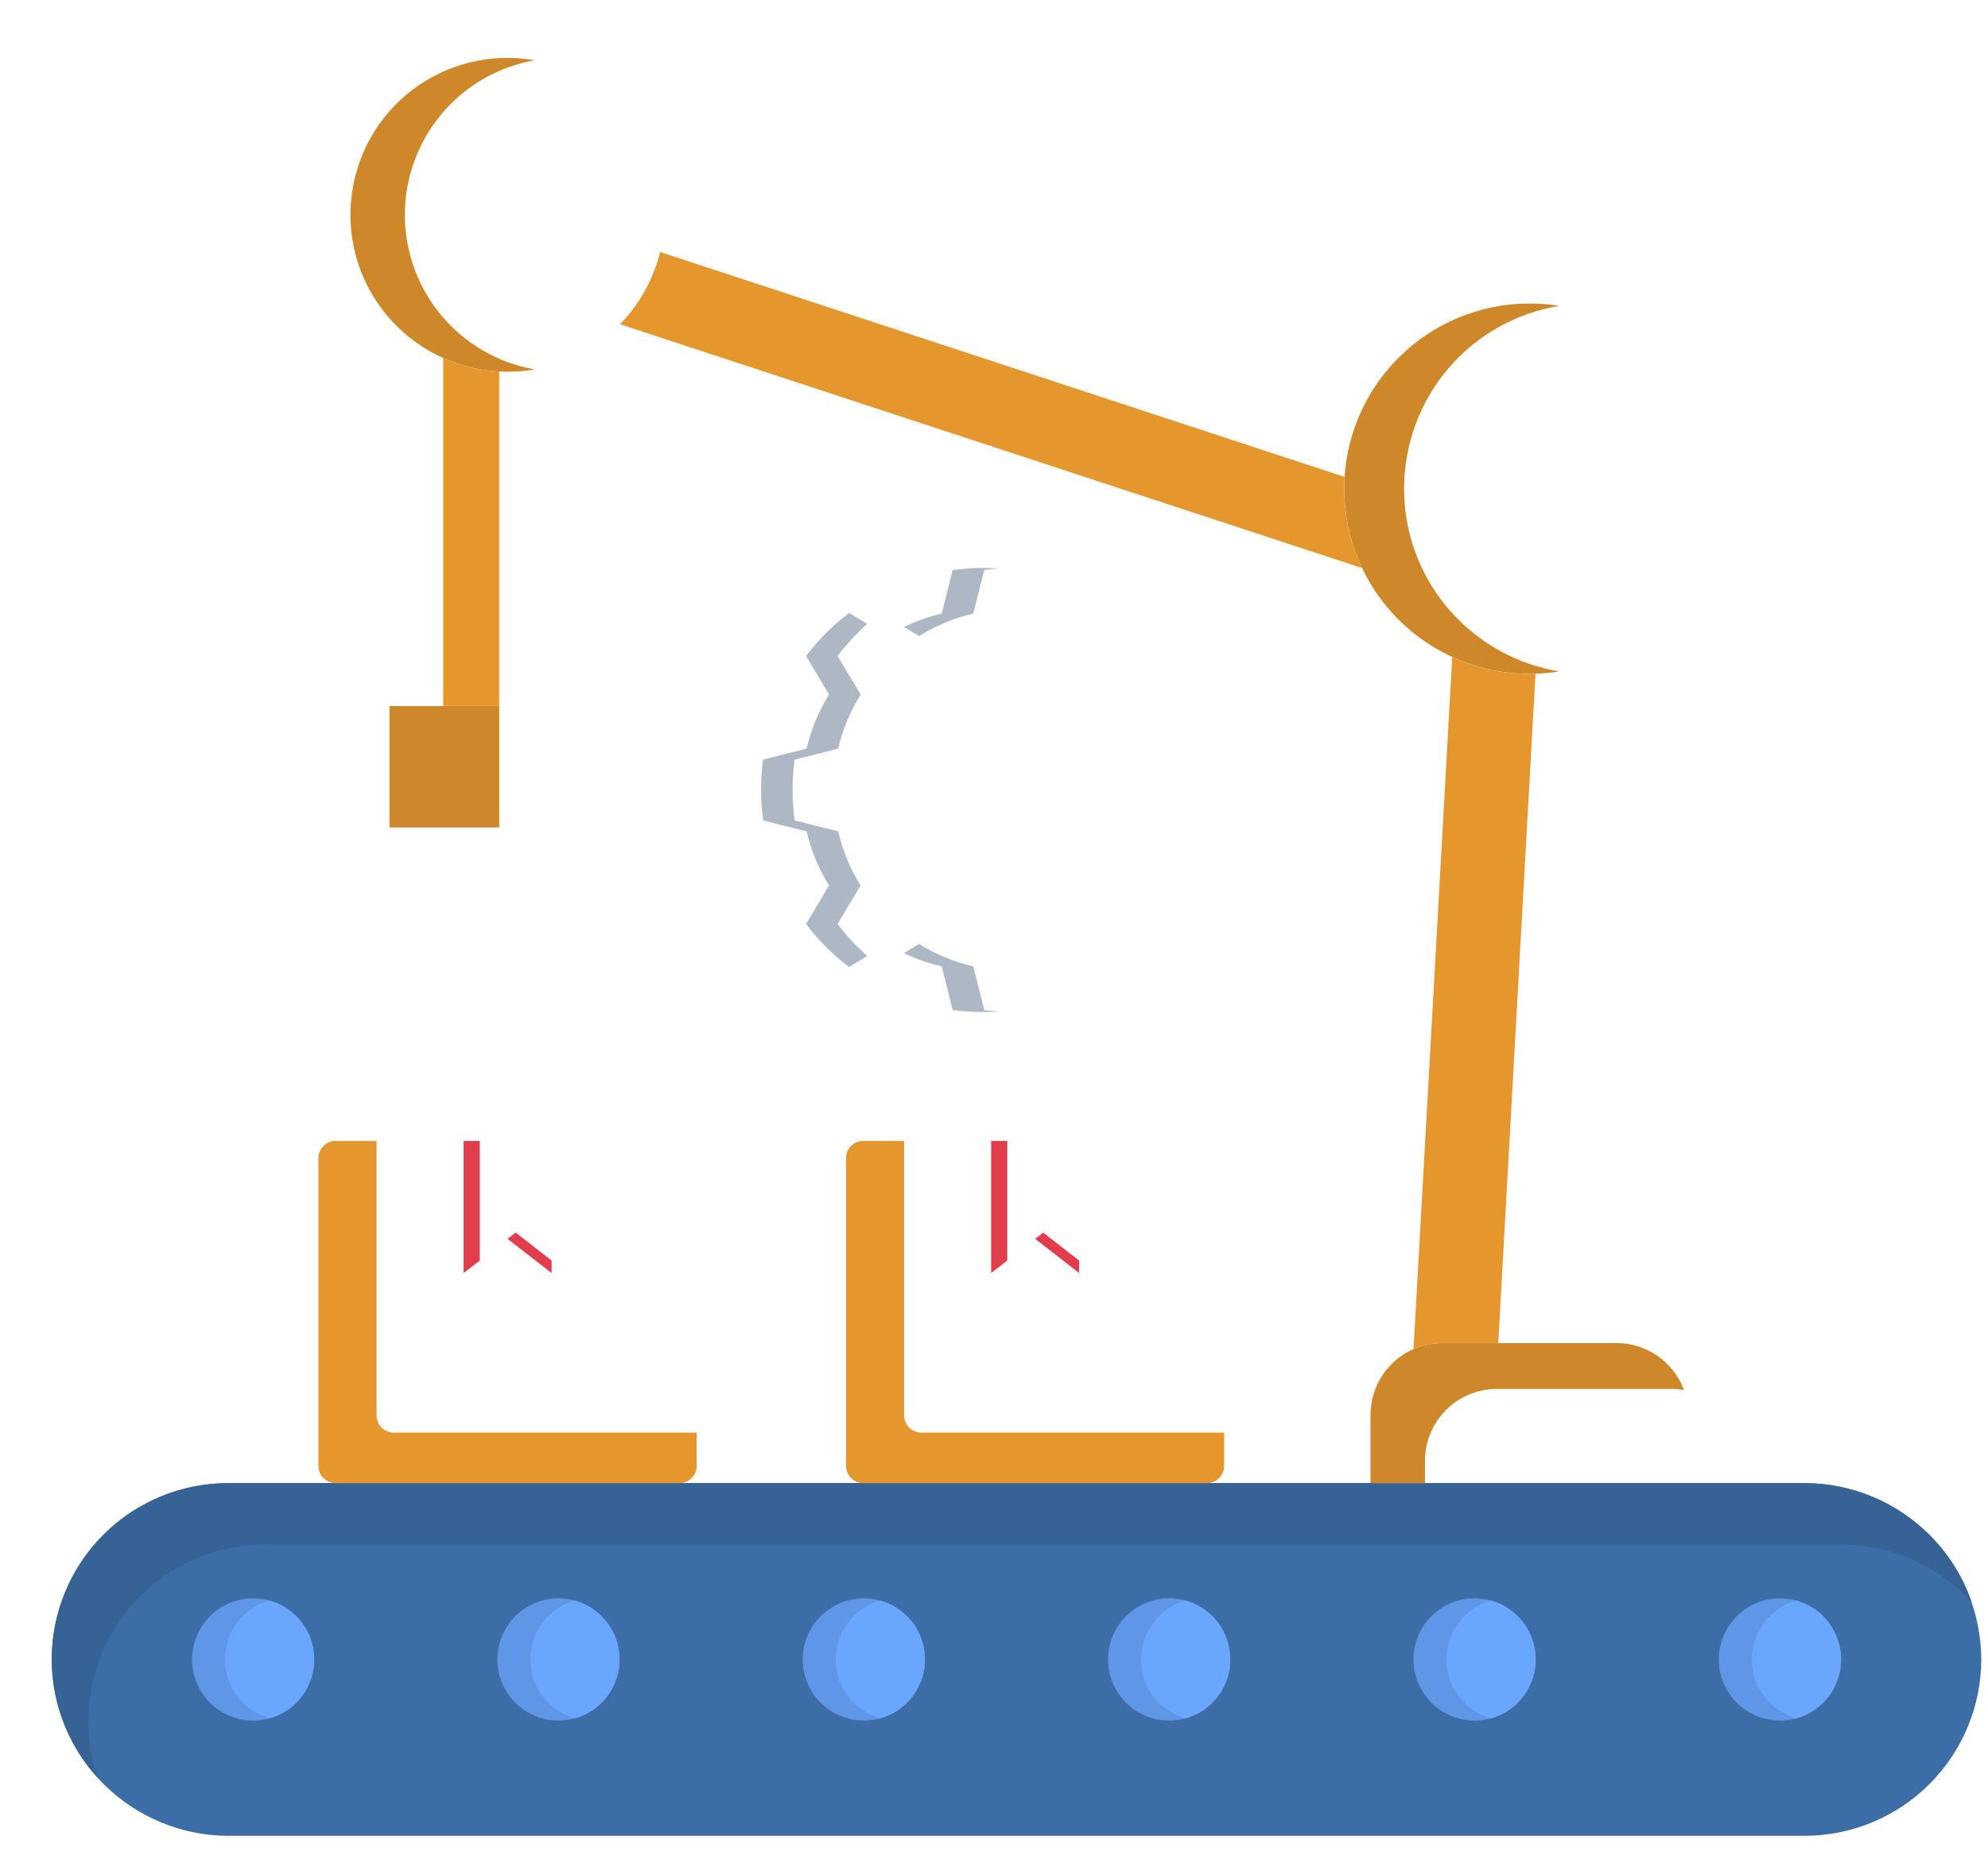
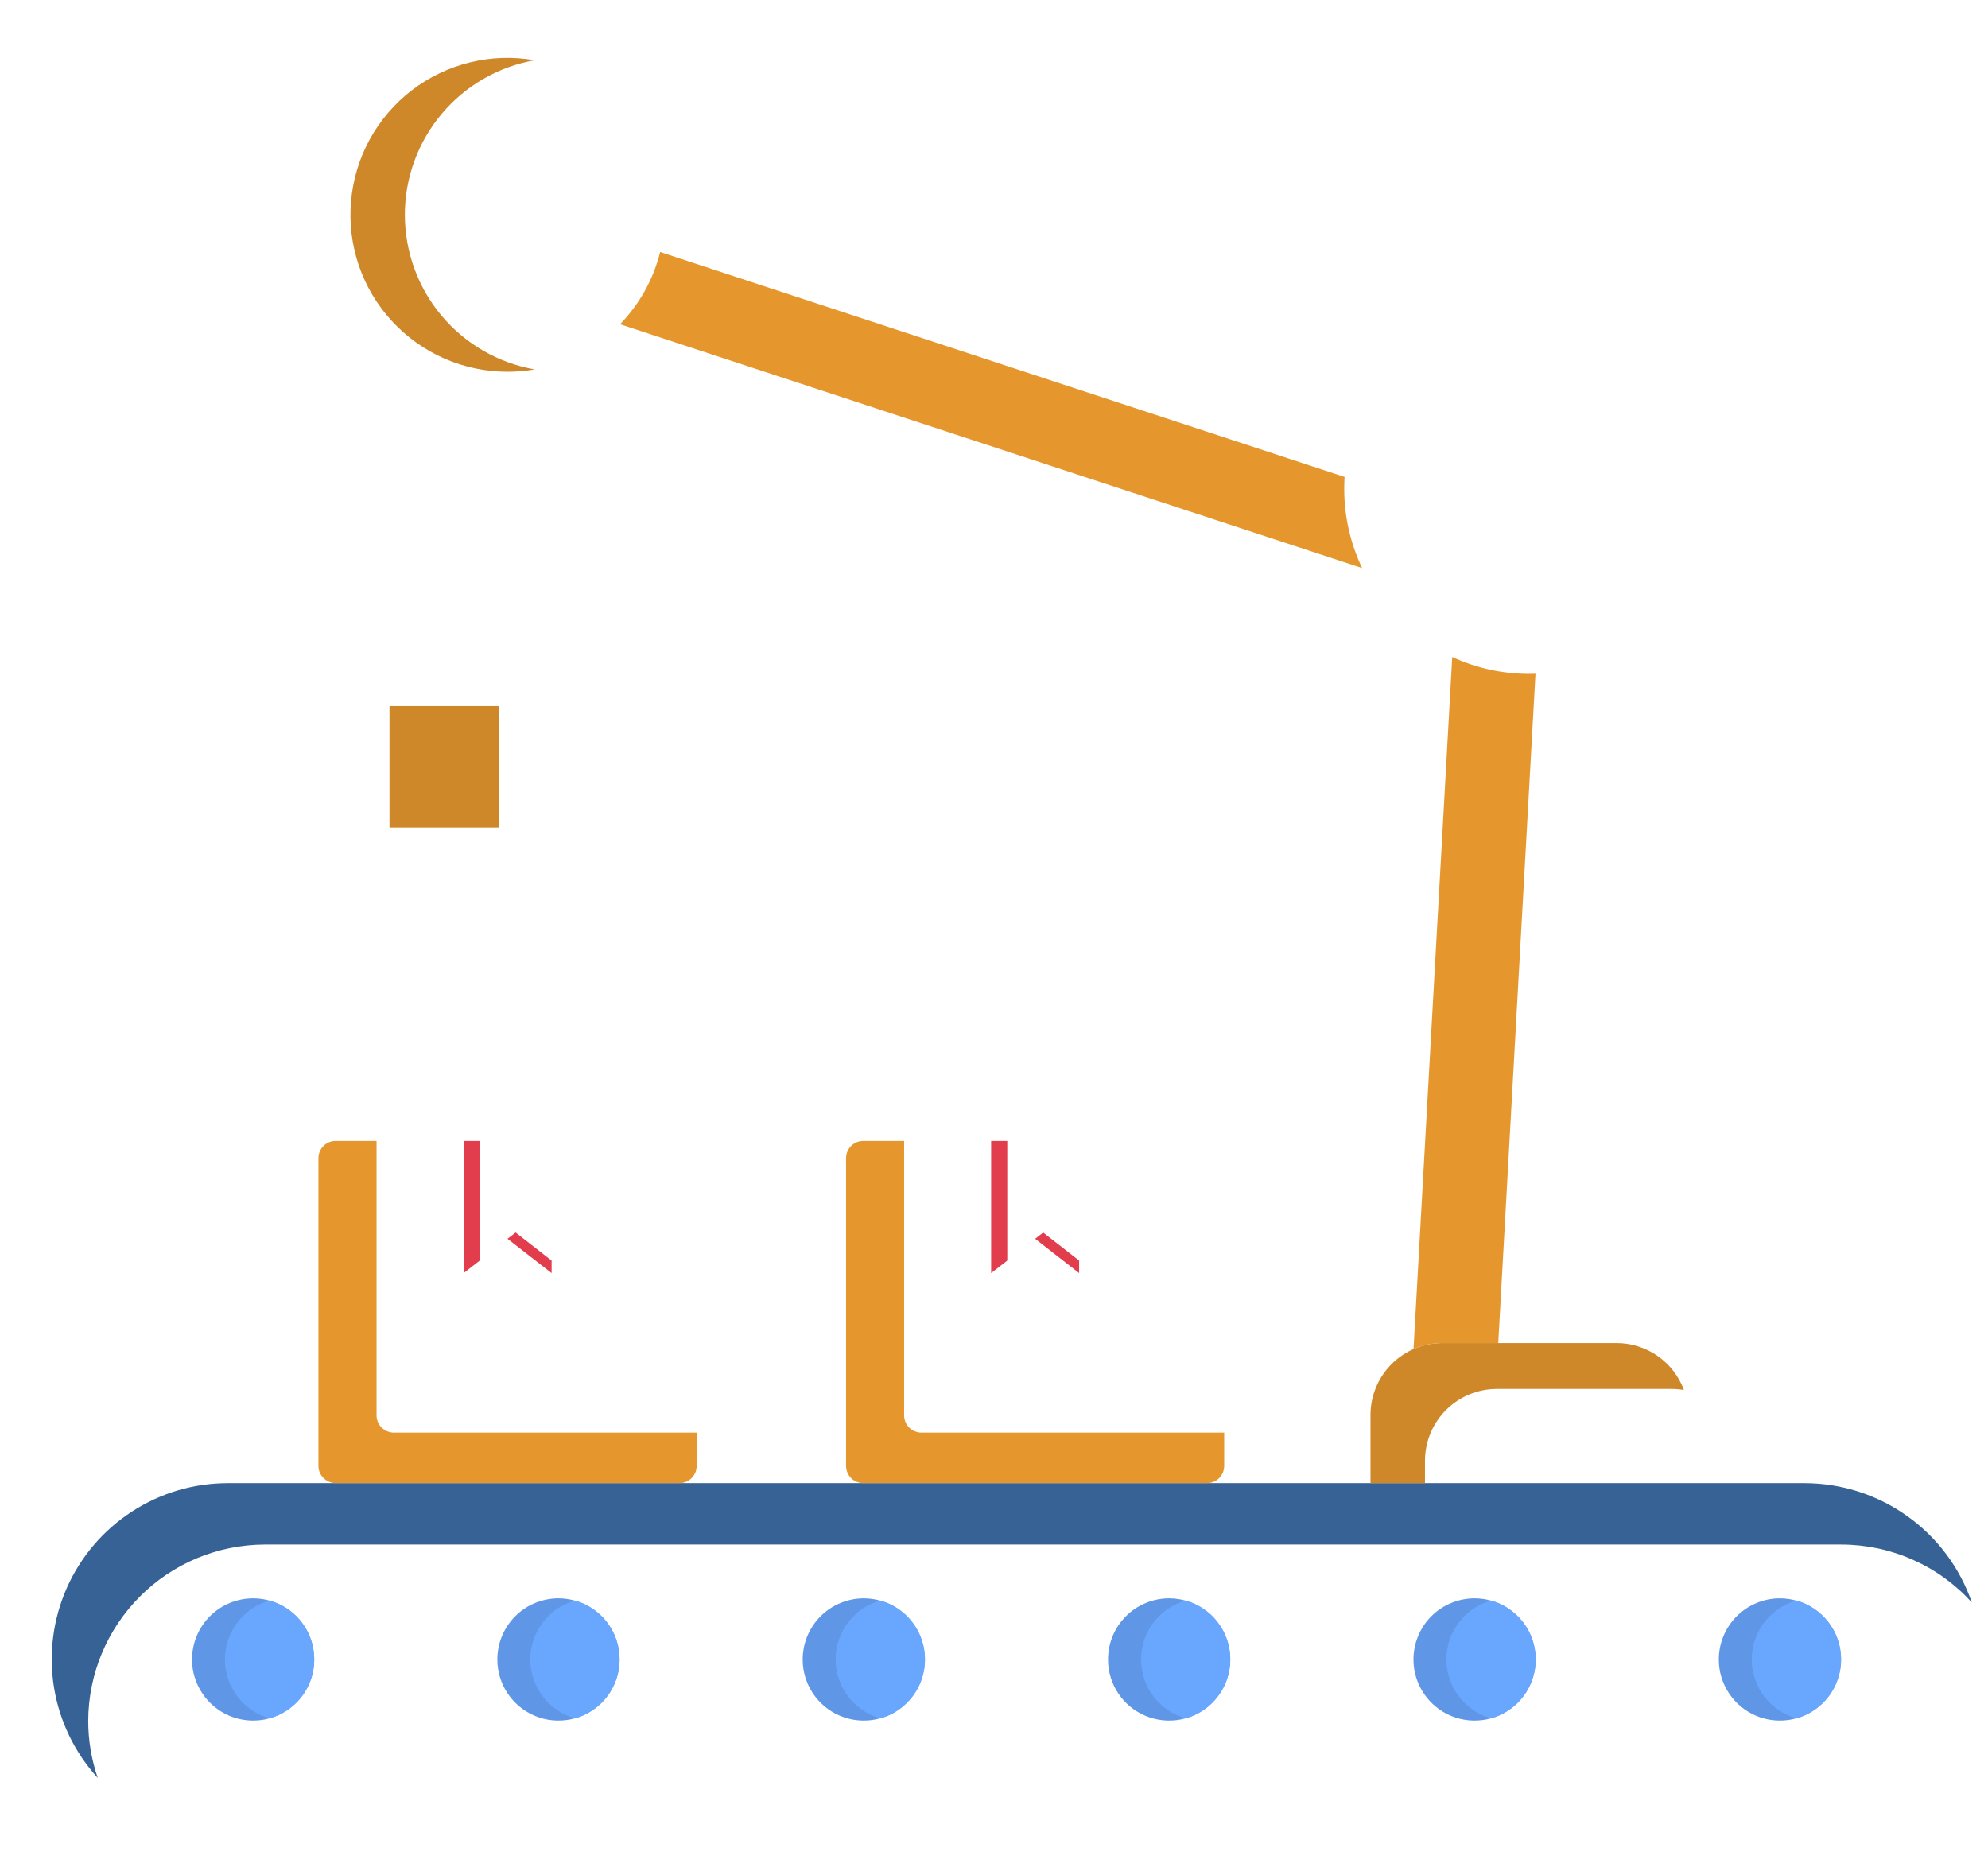
<svg xmlns="http://www.w3.org/2000/svg" width="34" height="32" viewBox="0 0 34 32" fill="none">
-   <path fill-rule="evenodd" clip-rule="evenodd" d="M3.902 25.367H30.869C31.668 25.369 32.434 25.688 32.999 26.253C33.565 26.818 33.883 27.584 33.885 28.384C33.883 29.183 33.564 29.949 32.999 30.514C32.434 31.079 31.668 31.397 30.869 31.399H3.902C3.103 31.397 2.337 31.078 1.772 30.514C1.206 29.949 0.888 29.183 0.885 28.384C0.887 27.585 1.206 26.819 1.771 26.253C2.336 25.688 3.102 25.37 3.902 25.367V25.367Z" fill="#3C6DA6" />
  <path fill-rule="evenodd" clip-rule="evenodd" d="M4.328 27.337C4.535 27.337 4.737 27.398 4.909 27.513C5.081 27.628 5.215 27.791 5.295 27.982C5.374 28.173 5.395 28.383 5.355 28.586C5.315 28.788 5.215 28.975 5.069 29.121C4.923 29.268 4.737 29.367 4.534 29.408C4.332 29.448 4.121 29.428 3.93 29.349C3.739 29.27 3.576 29.136 3.461 28.964C3.346 28.793 3.284 28.59 3.284 28.384C3.284 28.107 3.394 27.84 3.589 27.644C3.785 27.448 4.051 27.338 4.328 27.337ZM30.442 27.337C30.648 27.338 30.851 27.399 31.022 27.514C31.194 27.629 31.328 27.792 31.407 27.983C31.486 28.174 31.507 28.384 31.466 28.587C31.426 28.79 31.326 28.976 31.18 29.122C31.034 29.268 30.848 29.368 30.645 29.408C30.442 29.448 30.232 29.428 30.041 29.349C29.85 29.27 29.687 29.136 29.572 28.964C29.457 28.792 29.396 28.59 29.396 28.384C29.396 28.106 29.506 27.84 29.702 27.644C29.898 27.448 30.164 27.337 30.442 27.337ZM25.218 27.337C25.425 27.337 25.627 27.398 25.799 27.513C25.971 27.628 26.105 27.791 26.185 27.982C26.264 28.173 26.285 28.383 26.245 28.586C26.205 28.788 26.105 28.975 25.959 29.121C25.813 29.268 25.627 29.367 25.424 29.408C25.221 29.448 25.011 29.428 24.82 29.349C24.629 29.27 24.466 29.136 24.351 28.964C24.235 28.793 24.174 28.59 24.174 28.384C24.174 28.107 24.284 27.84 24.479 27.644C24.675 27.448 24.941 27.338 25.218 27.337ZM19.996 27.337C20.203 27.338 20.405 27.399 20.576 27.514C20.748 27.629 20.882 27.792 20.961 27.983C21.04 28.174 21.061 28.384 21.02 28.587C20.98 28.79 20.88 28.976 20.734 29.122C20.588 29.268 20.402 29.368 20.199 29.408C19.997 29.448 19.787 29.428 19.596 29.349C19.404 29.27 19.241 29.136 19.126 28.964C19.011 28.792 18.95 28.59 18.95 28.384C18.95 28.246 18.977 28.11 19.029 27.983C19.082 27.856 19.159 27.741 19.256 27.644C19.353 27.546 19.468 27.469 19.596 27.417C19.723 27.364 19.859 27.337 19.996 27.337ZM14.774 27.337C14.981 27.338 15.183 27.399 15.354 27.514C15.526 27.629 15.66 27.792 15.739 27.983C15.818 28.174 15.839 28.384 15.798 28.587C15.758 28.79 15.658 28.976 15.512 29.122C15.366 29.268 15.18 29.368 14.977 29.408C14.775 29.448 14.565 29.428 14.373 29.349C14.182 29.27 14.019 29.136 13.904 28.964C13.789 28.792 13.728 28.59 13.728 28.384C13.728 28.106 13.838 27.84 14.034 27.644C14.23 27.448 14.497 27.337 14.774 27.337ZM9.552 27.337C9.759 27.338 9.961 27.399 10.133 27.514C10.304 27.629 10.438 27.792 10.517 27.983C10.596 28.174 10.617 28.384 10.576 28.587C10.536 28.79 10.437 28.976 10.29 29.122C10.144 29.268 9.958 29.368 9.755 29.408C9.553 29.448 9.342 29.428 9.152 29.349C8.961 29.27 8.797 29.136 8.682 28.964C8.567 28.792 8.506 28.59 8.506 28.384C8.506 28.246 8.533 28.11 8.585 27.983C8.638 27.856 8.715 27.741 8.812 27.643C8.909 27.546 9.024 27.469 9.151 27.417C9.278 27.364 9.415 27.337 9.552 27.337Z" fill="#5F96E6" />
  <path fill-rule="evenodd" clip-rule="evenodd" d="M4.525 26.417H31.494C31.914 26.418 32.329 26.506 32.713 26.677C33.097 26.847 33.441 27.096 33.723 27.407C33.518 26.813 33.133 26.297 32.621 25.932C32.11 25.566 31.497 25.369 30.868 25.367H3.902C3.317 25.366 2.745 25.535 2.255 25.854C1.765 26.172 1.379 26.626 1.142 27.161C0.906 27.695 0.83 28.287 0.924 28.863C1.018 29.44 1.278 29.977 1.672 30.409C1.564 30.095 1.509 29.766 1.509 29.434C1.511 28.635 1.83 27.869 2.395 27.304C2.96 26.738 3.726 26.42 4.525 26.417Z" fill="#366295" />
  <path fill-rule="evenodd" clip-rule="evenodd" d="M4.61 29.39C4.39 29.328 4.197 29.197 4.059 29.015C3.922 28.833 3.847 28.611 3.847 28.383C3.847 28.155 3.922 27.933 4.059 27.751C4.197 27.569 4.39 27.437 4.61 27.375C4.83 27.436 5.024 27.568 5.162 27.75C5.3 27.932 5.374 28.154 5.374 28.383C5.374 28.611 5.3 28.833 5.162 29.015C5.024 29.197 4.83 29.329 4.61 29.39ZM30.724 27.375C30.944 27.436 31.137 27.568 31.275 27.75C31.413 27.932 31.488 28.154 31.488 28.383C31.488 28.611 31.413 28.833 31.275 29.015C31.137 29.197 30.944 29.329 30.724 29.39C30.504 29.329 30.31 29.197 30.172 29.015C30.034 28.833 29.959 28.611 29.959 28.383C29.959 28.154 30.034 27.932 30.172 27.75C30.31 27.568 30.504 27.436 30.724 27.375ZM25.502 27.375C25.721 27.437 25.914 27.569 26.052 27.751C26.19 27.933 26.264 28.155 26.264 28.383C26.264 28.611 26.19 28.833 26.052 29.015C25.914 29.197 25.721 29.328 25.502 29.39C25.282 29.329 25.088 29.197 24.95 29.015C24.812 28.833 24.737 28.611 24.737 28.383C24.737 28.154 24.812 27.932 24.95 27.75C25.088 27.568 25.282 27.436 25.502 27.375ZM20.278 27.375C20.498 27.436 20.692 27.568 20.829 27.75C20.968 27.932 21.042 28.154 21.042 28.383C21.042 28.611 20.968 28.833 20.829 29.015C20.692 29.197 20.498 29.329 20.278 29.39C20.058 29.329 19.865 29.197 19.727 29.015C19.59 28.833 19.515 28.611 19.515 28.383C19.515 28.155 19.59 27.933 19.727 27.751C19.865 27.569 20.058 27.437 20.278 27.375ZM15.056 27.375C15.276 27.436 15.469 27.568 15.607 27.75C15.745 27.932 15.82 28.154 15.82 28.383C15.82 28.611 15.745 28.833 15.607 29.015C15.469 29.197 15.276 29.329 15.056 29.39C14.836 29.329 14.642 29.197 14.504 29.015C14.366 28.833 14.291 28.611 14.291 28.383C14.291 28.154 14.366 27.932 14.504 27.75C14.642 27.568 14.836 27.436 15.056 27.375ZM9.834 27.375C10.053 27.437 10.247 27.569 10.384 27.751C10.522 27.933 10.597 28.155 10.597 28.383C10.597 28.611 10.522 28.833 10.384 29.015C10.247 29.197 10.053 29.329 9.834 29.39C9.614 29.329 9.42 29.197 9.282 29.015C9.144 28.833 9.069 28.611 9.069 28.383C9.069 28.154 9.144 27.932 9.282 27.75C9.42 27.568 9.614 27.436 9.834 27.375Z" fill="#69A7FF" />
  <path fill-rule="evenodd" clip-rule="evenodd" d="M6.44 24.208V19.514H5.741C5.663 19.514 5.588 19.544 5.533 19.599C5.478 19.654 5.446 19.729 5.446 19.807V25.072C5.446 25.15 5.477 25.225 5.533 25.28C5.588 25.335 5.663 25.366 5.741 25.367H11.62C11.698 25.367 11.773 25.336 11.829 25.28C11.884 25.225 11.915 25.15 11.915 25.072V24.503H6.734C6.656 24.502 6.582 24.471 6.526 24.416C6.471 24.361 6.44 24.286 6.44 24.208Z" fill="#E5972D" />
  <path fill-rule="evenodd" clip-rule="evenodd" d="M15.463 24.208V19.514H14.763C14.685 19.514 14.611 19.545 14.556 19.6C14.501 19.654 14.47 19.729 14.47 19.807V25.072C14.47 25.15 14.501 25.224 14.555 25.28C14.61 25.335 14.685 25.366 14.763 25.367H20.644C20.722 25.366 20.797 25.335 20.851 25.28C20.906 25.224 20.937 25.15 20.937 25.072V24.503H15.756C15.678 24.502 15.604 24.471 15.549 24.416C15.494 24.36 15.463 24.286 15.463 24.208Z" fill="#E5972D" />
  <path fill-rule="evenodd" clip-rule="evenodd" d="M8.205 21.56V19.514H7.929V21.774L8.205 21.56ZM8.819 21.081L8.68 21.188L9.434 21.774V21.56L8.819 21.081Z" fill="#E23D4D" />
  <path fill-rule="evenodd" clip-rule="evenodd" d="M17.227 21.56V19.514H16.951V21.774L17.227 21.56ZM17.841 21.081L17.704 21.188L18.456 21.774V21.56L17.841 21.081Z" fill="#E23D4D" />
  <path fill-rule="evenodd" clip-rule="evenodd" d="M24.371 24.982C24.372 24.657 24.501 24.346 24.731 24.116C24.961 23.886 25.272 23.757 25.597 23.756H28.581C28.654 23.755 28.728 23.762 28.8 23.774C28.713 23.539 28.556 23.336 28.35 23.192C28.144 23.049 27.9 22.971 27.649 22.971H24.666C24.341 22.971 24.029 23.101 23.799 23.331C23.57 23.561 23.44 23.872 23.439 24.197V25.368H24.371V24.982Z" fill="#CE8829" />
  <path fill-rule="evenodd" clip-rule="evenodd" d="M25.624 22.971L26.261 11.524C26.227 11.524 26.193 11.526 26.157 11.526C25.701 11.526 25.251 11.428 24.837 11.236L24.175 23.074C24.33 23.006 24.497 22.971 24.666 22.971H25.624Z" fill="#E5972D" />
-   <path fill-rule="evenodd" clip-rule="evenodd" d="M24.014 8.358C24.013 7.607 24.28 6.88 24.766 6.307C25.252 5.734 25.927 5.353 26.668 5.232C26.499 5.204 26.328 5.19 26.157 5.191C25.317 5.191 24.512 5.525 23.918 6.119C23.324 6.712 22.99 7.518 22.99 8.358C22.99 9.198 23.324 10.004 23.918 10.597C24.512 11.191 25.317 11.525 26.157 11.525C26.193 11.525 26.227 11.523 26.26 11.523C26.397 11.518 26.533 11.505 26.668 11.484C25.982 11.371 25.353 11.035 24.876 10.529C24.758 10.405 24.65 10.272 24.555 10.129C24.201 9.606 24.013 8.989 24.014 8.358Z" fill="#CE8829" />
  <path fill-rule="evenodd" clip-rule="evenodd" d="M22.996 8.157L11.29 4.31C11.175 4.776 10.938 5.202 10.604 5.546L23.296 9.716C23.094 9.292 22.989 8.828 22.99 8.358C22.99 8.29 22.992 8.223 22.996 8.157Z" fill="#E5972D" />
  <path fill-rule="evenodd" clip-rule="evenodd" d="M6.924 3.675C6.924 3.044 7.147 2.432 7.553 1.949C7.959 1.465 8.522 1.14 9.144 1.031C8.778 0.966 8.402 0.978 8.04 1.067C7.678 1.155 7.339 1.318 7.043 1.544C6.748 1.771 6.503 2.057 6.324 2.383C6.145 2.71 6.036 3.07 6.004 3.441C5.971 3.812 6.016 4.185 6.136 4.538C6.256 4.891 6.448 5.214 6.7 5.489C6.952 5.763 7.258 5.982 7.599 6.132C7.94 6.281 8.308 6.358 8.68 6.358C8.836 6.358 8.991 6.345 9.144 6.318C8.523 6.209 7.959 5.884 7.553 5.401C7.147 4.917 6.925 4.306 6.924 3.675Z" fill="#CE8829" />
  <path fill-rule="evenodd" clip-rule="evenodd" d="M8.538 12.076H7.58H6.661V13.158V14.153H7.587H8.538V12.652V12.076Z" fill="#CE8829" />
-   <path fill-rule="evenodd" clip-rule="evenodd" d="M7.58 12.075H8.538V6.354C8.207 6.337 7.882 6.259 7.58 6.123V12.075Z" fill="#E5972D" />
-   <path fill-rule="evenodd" clip-rule="evenodd" d="M16.645 16.529C16.317 16.453 16.005 16.323 15.719 16.146L15.46 16.302C15.666 16.401 15.883 16.477 16.106 16.529L16.19 16.865L16.294 17.275C16.555 17.31 16.819 17.318 17.082 17.299C17 17.294 16.915 17.286 16.833 17.275L16.73 16.865L16.645 16.529ZM15.719 10.879C16.004 10.701 16.317 10.571 16.645 10.494L16.73 10.159L16.833 9.75C16.915 9.739 16.998 9.729 17.082 9.724C16.994 9.718 16.904 9.714 16.812 9.714C16.638 9.715 16.465 9.727 16.293 9.75L16.19 10.159L16.106 10.494C15.882 10.546 15.666 10.623 15.46 10.723L15.719 10.879ZM14.325 11.221C14.476 11.021 14.646 10.837 14.832 10.67L14.521 10.484C14.243 10.695 13.996 10.943 13.786 11.221L14.002 11.582L14.178 11.878C14.001 12.164 13.871 12.476 13.795 12.804L13.459 12.889L13.051 12.992C13.004 13.337 13.004 13.687 13.051 14.032L13.459 14.136L13.795 14.218C13.871 14.546 14.001 14.858 14.178 15.144L14.002 15.441L13.786 15.803C13.996 16.081 14.243 16.329 14.521 16.54L14.832 16.352C14.646 16.186 14.476 16.002 14.325 15.803L14.541 15.441L14.718 15.144C14.54 14.858 14.411 14.546 14.335 14.218L14 14.136L13.591 14.032C13.543 13.687 13.543 13.337 13.591 12.992L14 12.889L14.335 12.804C14.411 12.476 14.541 12.164 14.72 11.878L14.541 11.582L14.325 11.221Z" fill="#ADB8C4" />
</svg>